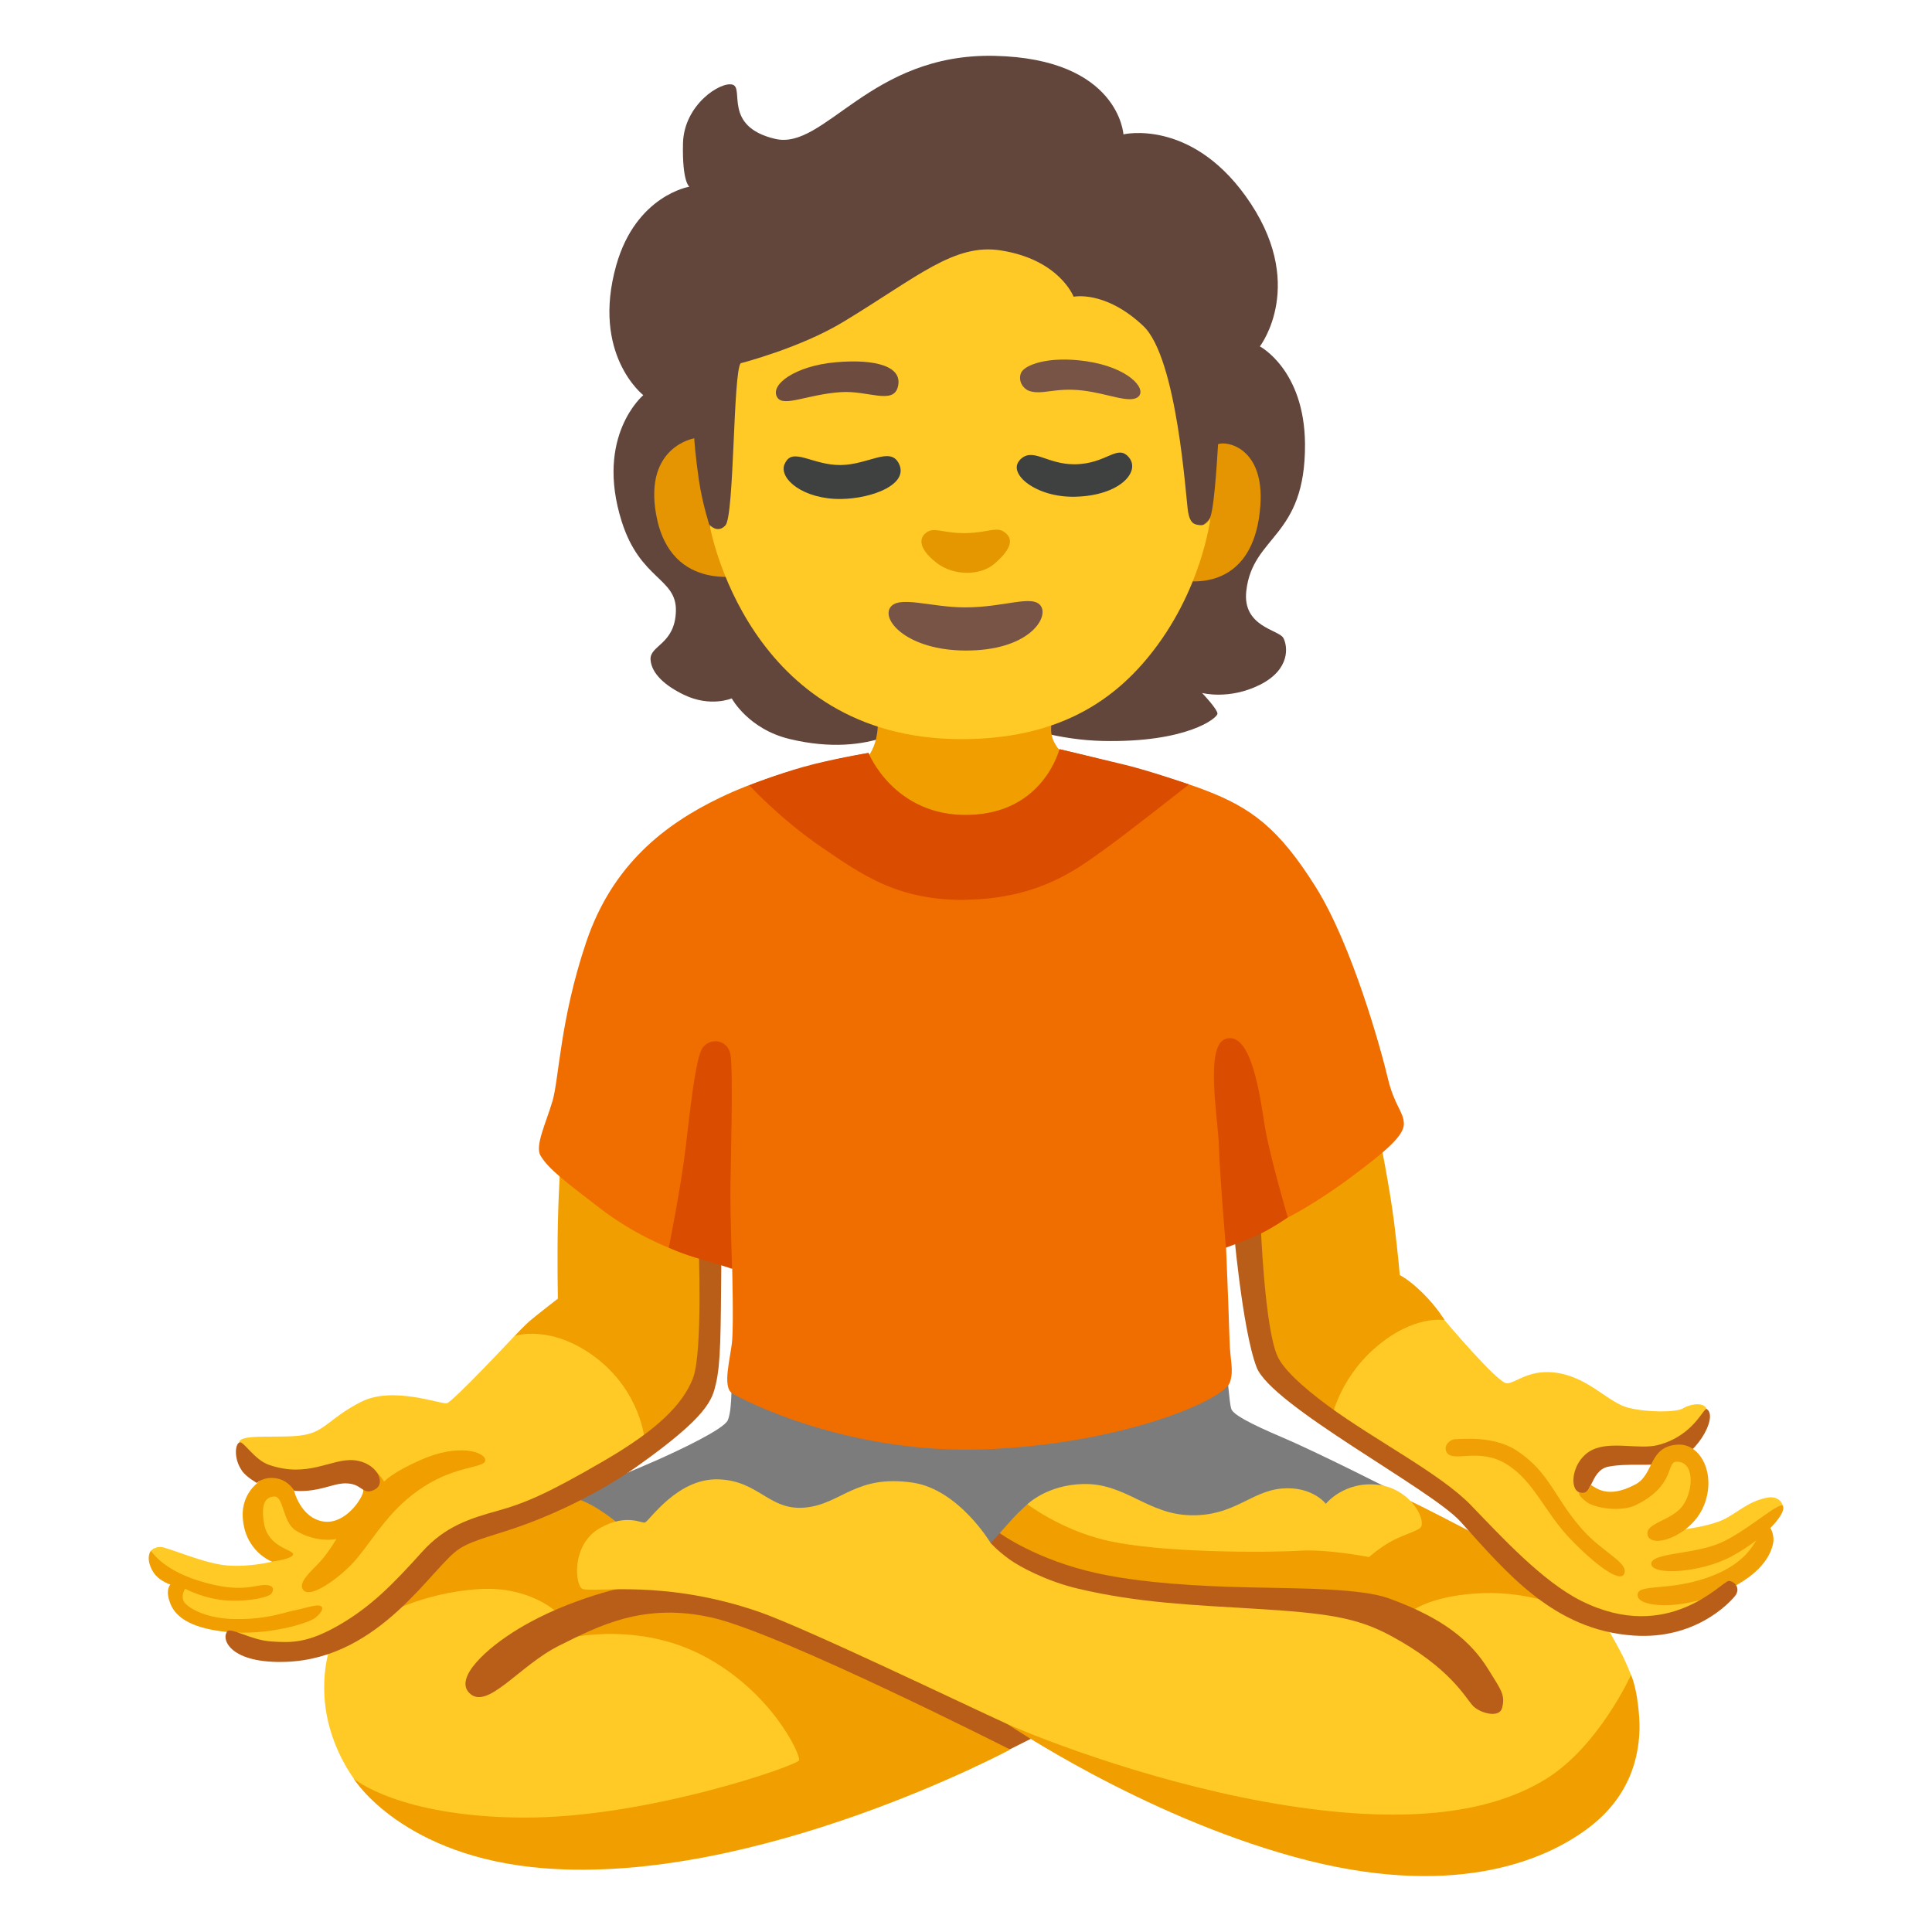
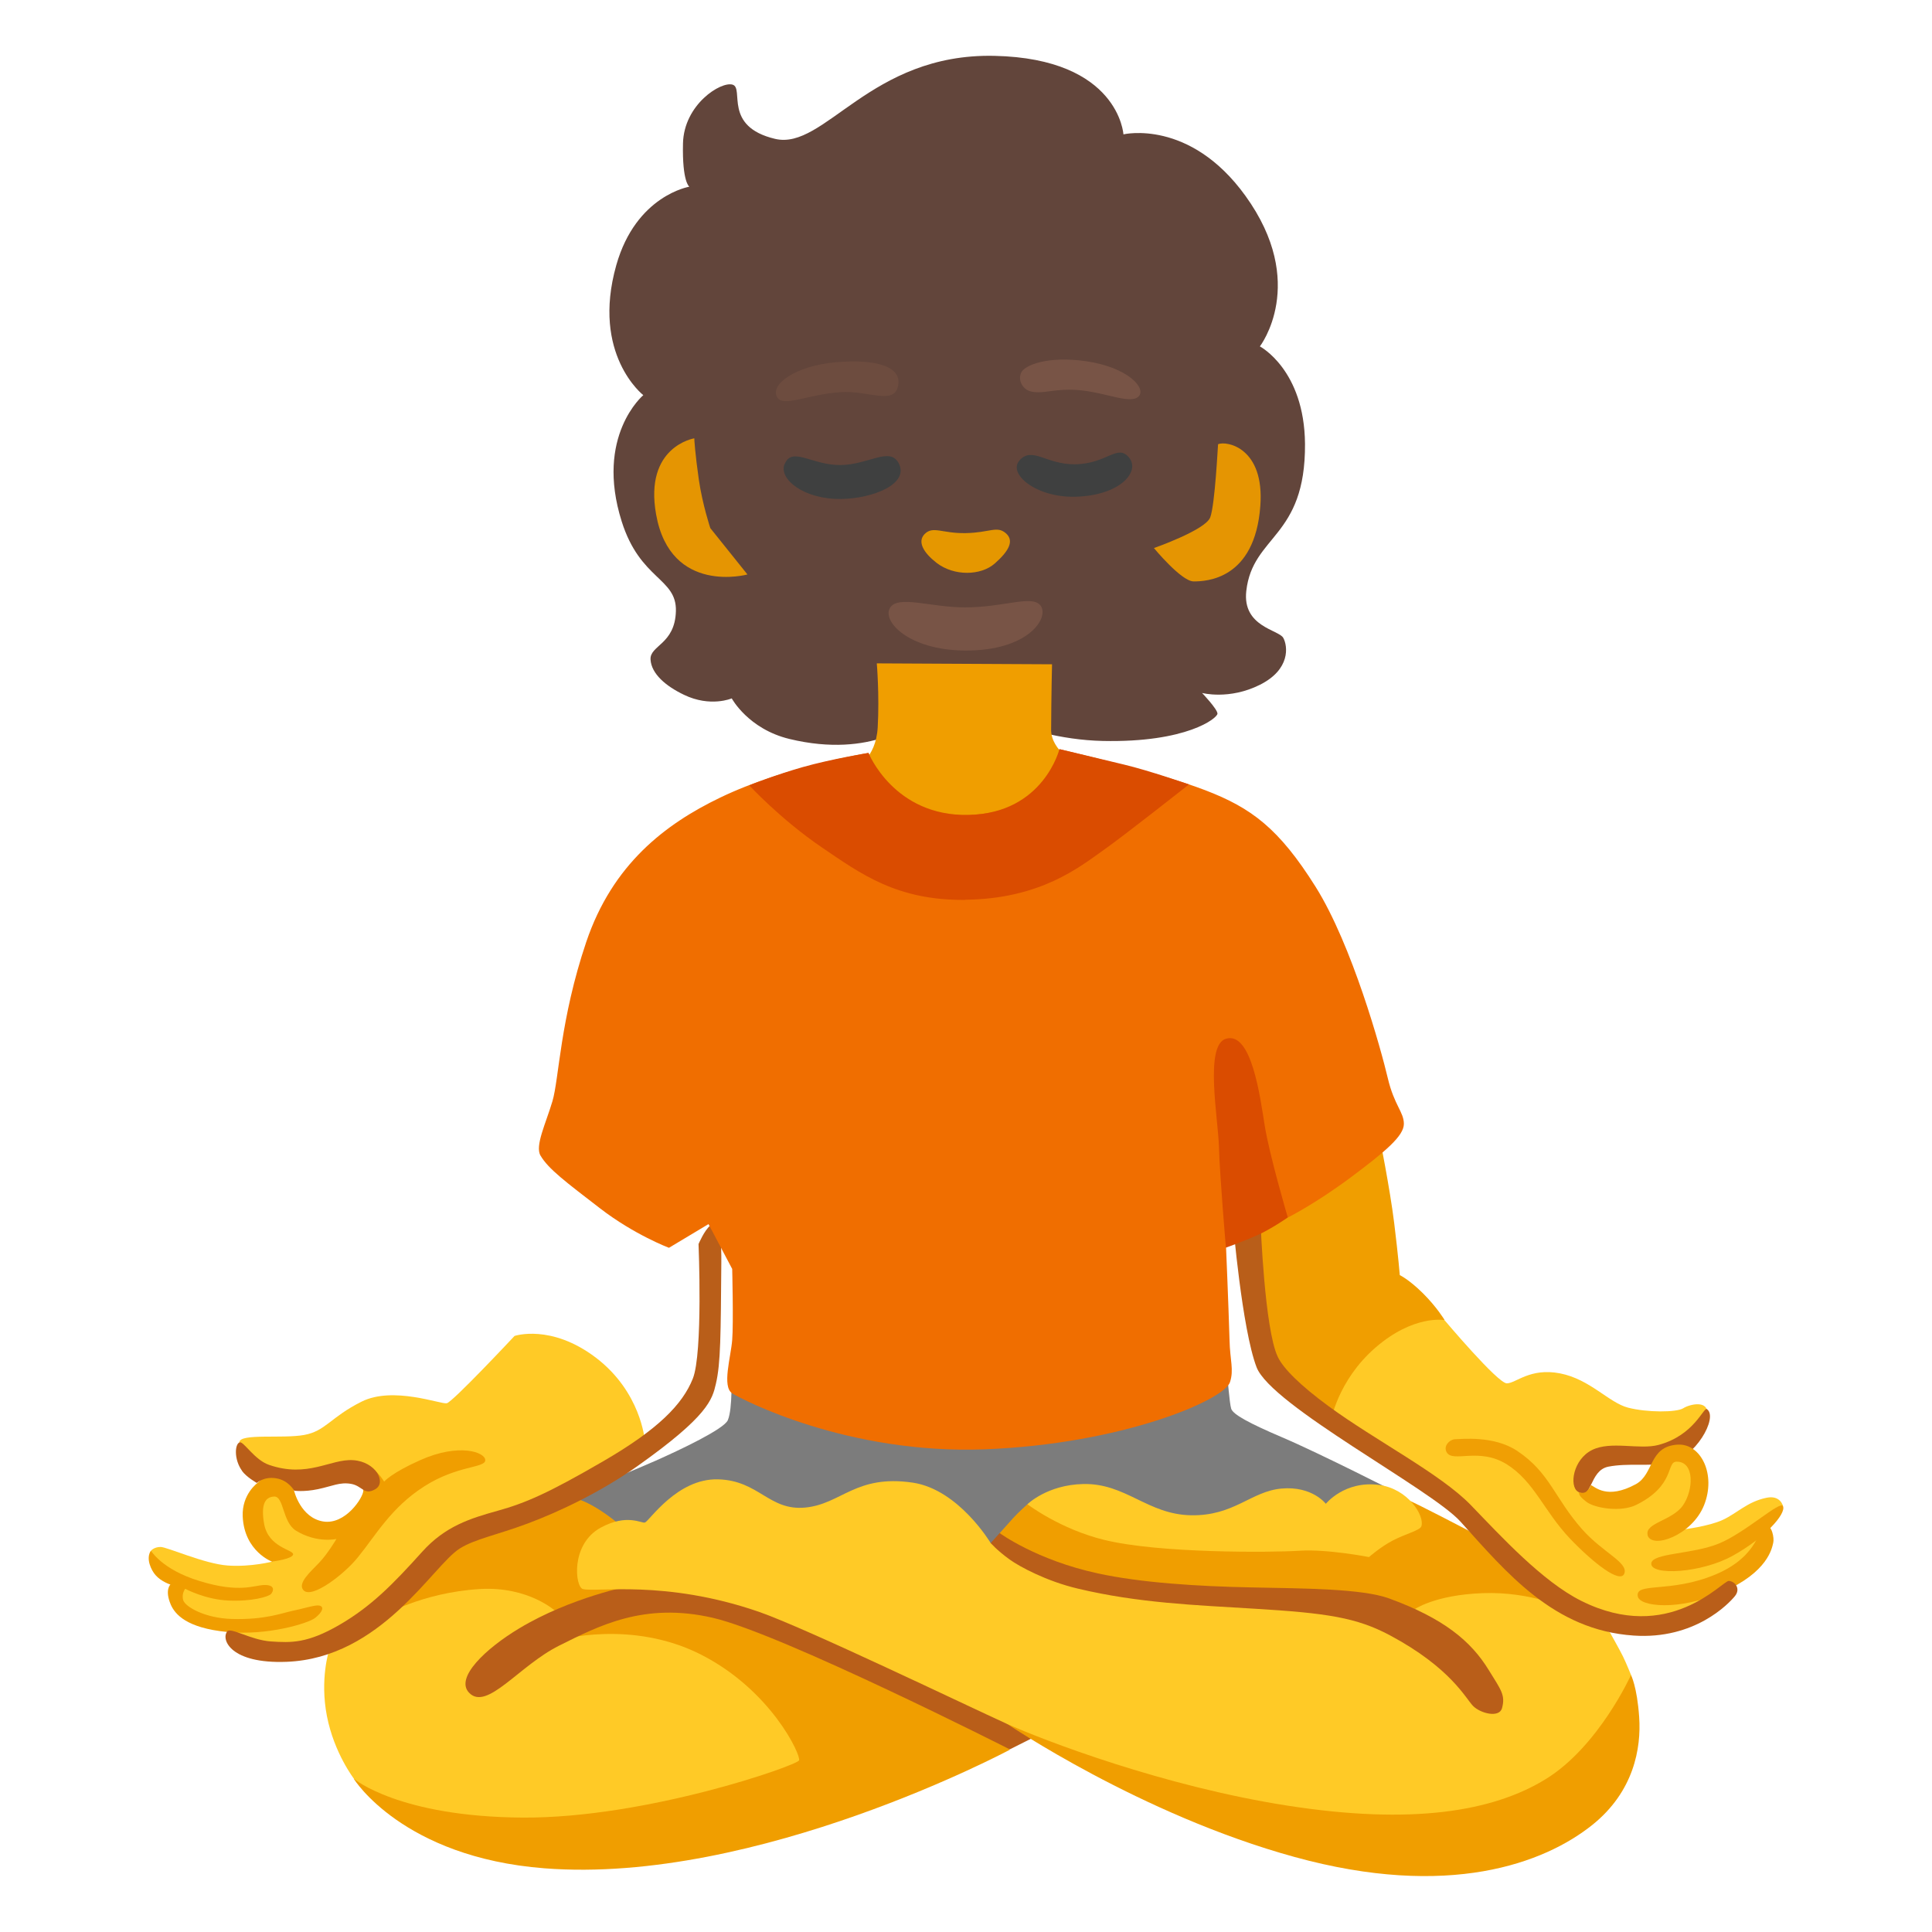
<svg xmlns="http://www.w3.org/2000/svg" version="1.1" id="a" x="0px" y="0px" viewBox="0 0 128 128" style="enable-background:new 0 0 128 128;" xml:space="preserve">
  <path style="fill:#62453B;" d="M74.43,8.9c0,0-0.3-5.02-8.55-5.2c-8.25-0.18-11.24,6.28-14.53,5.5c-3.46-0.82-2.03-3.35-2.81-3.59  s-3.23,1.32-3.29,3.89s0.42,2.87,0.42,2.87s-3.53,0.57-4.84,5.2c-1.67,5.92,1.79,8.61,1.79,8.61s-3.22,2.7-1.43,8.37  c1.23,3.89,3.65,3.73,3.59,5.94s-1.74,2.26-1.68,3.21s1.02,1.76,2.21,2.33c1.76,0.85,3.17,0.24,3.17,0.24s1.09,2.03,3.83,2.69  c5.51,1.33,8.35-1.2,8.35-1.2l1.89-1.83c0,0,4.95,3.04,10.51,3.16c5.56,0.12,7.6-1.51,7.6-1.81s-1.02-1.37-1.02-1.37  s1.79,0.48,3.83-0.54s1.85-2.57,1.55-3.11s-2.72-0.73-2.45-3.11c0.42-3.71,3.93-3.5,3.89-9.74c-0.04-4.92-2.99-6.46-2.99-6.46  s3.23-4.18-0.96-9.98c-3.69-5.11-8.07-4.07-8.07-4.07L74.43,8.9z" />
  <g>
-     <path style="fill:#F09E00;" d="M34.09,88.52c0,0,0.63-0.69,1.11-1.09s1.76-1.39,1.76-1.39s-0.05-2.51,0-4.94s0.2-4.52,0.2-4.52   L47,80.69l-0.07,9.16l-0.74,3.27l-4.67,3.46l-7.44-8.06L34.09,88.52z" />
    <path style="fill:#F09E00;" d="M82.79,78.56l8.57-3.44c0,0,0.73,3.63,1.01,5.92s0.37,3.44,0.37,3.44s0.6,0.28,1.52,1.19   s1.44,1.77,1.44,1.77l-6.08,7.78l-3.63-2.85l-2.53-2.48l-0.67-11.35" />
  </g>
  <path style="fill:#7C7C7C;" d="M51.5,89.17l-3.05,1.94c0,0,0.1,2.2-0.23,2.98c-0.25,0.59-3.17,1.97-4.77,2.68  c-1.43,0.63-3.33,1.4-3.33,1.4l-4.69,2.2l16.16,15.07l34.11-5.16l6.98-11.32c0,0-5.19-2.65-7.75-3.74c-2.2-0.94-3.24-1.51-3.36-1.89  s-0.26-2.28-0.26-2.28l-29.78-1.87L51.5,89.17z" />
  <path style="fill:#F09E00;" d="M85.15,99.99l-6.81,1.55l-10.26-1.89c0,0-0.67,0.6-0.95,0.92s-0.94,1.05-0.94,1.05l3.67,4.97  l28.1,1.78h5.66l-0.89-2.88l-5.45-4.09c0,0-3.3-1.73-4.04-2.04s-2.52,0.79-2.52,0.79S85.15,99.99,85.15,99.99z" />
  <path style="fill:#FFCA26;" d="M94.17,101.12c0.23-0.69-0.88-2.49-2.81-2.74c-2.28-0.3-3.52,1.25-3.52,1.25s-0.9-1.19-2.93-1.01  s-3.15,1.83-6.02,1.77s-4.31-2.13-7.12-2.07c-2.39,0.05-3.7,1.34-3.7,1.34s2.14,1.64,5.08,2.36c3.64,0.9,11.1,0.84,12.95,0.72  s4.6,0.42,4.6,0.42s0.74-0.66,1.58-1.1S94.07,101.4,94.17,101.12L94.17,101.12z" />
  <path style="fill:#F09E00;" d="M66.91,115.92c0,0-16.73,8.96-30.84,7.86c-9.39-0.73-12.61-5.9-12.61-5.9l-1.28-8.23  c0,0,1.18-1.89,4.02-5.58s9.84-5.06,11.55-4.87c1.7,0.19,4.09,2.51,4.09,2.51l15.77,0.87l9.3,13.36V115.92z" />
  <path style="fill:#FFCA26;" d="M21.8,109.35c0,0-0.62,1.89-0.14,4.35s1.8,4.16,1.8,4.16s2.98,2.51,11.17,2.56  c8.19,0.05,18.17-3.45,18.31-3.79s-1.85-4.64-6.48-7s-9.42-0.97-9.42-0.97l-0.18-1.87c0,0-1.8-1.72-5.11-1.51  c-3.83,0.24-6.44,1.8-6.44,1.8L21.8,109.35" />
  <path style="fill:#B95E19;" d="M31.08,112.15c1.18,1.23,3.31-1.8,5.96-3.12s5.63-2.89,10.17-1.85s19.69,8.72,19.69,8.72l3.57-1.79  L59,106.75l-17.18-1.7c0,0-3.98,0.76-7.43,2.84C32.19,109.21,30.12,111.16,31.08,112.15z" />
  <path style="fill:#F09E00;" d="M84.06,111.19l-17.38,2.99c0,0,8.89,6.05,19.09,8.85c10.2,2.81,16.54,0.42,19.72-2.12  c2.76-2.21,3.25-5.09,3.11-7.14s-0.55-2.81-0.55-2.81L84.06,111.19L84.06,111.19z" />
  <path style="fill:#FFCA26;" d="M65.64,102.24c0,0,2.63,1.52,5.69,2.39s12.07,1.27,14.78,1.27s7.56,0.75,7.56,0.75  s1.33-0.98,4.56-1.1s5.6,1.04,5.6,1.04l2.83,1.56c0,0,0.66,1.17,0.87,1.6s0.53,1.22,0.53,1.22s-2.14,4.74-5.65,6.9  s-8.87,3.04-17.1,1.76s-16.14-4.32-18.62-5.43c-2.48-1.12-13.31-6.34-16.43-7.42c-6.21-2.14-10.74-1.27-11.64-1.5  c-0.52-0.13-0.84-2.97,1.18-4.07c1.74-0.95,2.72-0.26,2.93-0.34c0.3-0.11,2.13-2.93,4.84-2.86s3.38,2.1,5.78,1.87  c2.4-0.23,3.34-2.21,7.13-1.65C63.53,98.69,65.64,102.24,65.64,102.24" />
  <path style="fill:#B95E19;" d="M66.23,101.57l-0.59,0.66c0,0,0.38,0.46,1.25,1.09c0.65,0.47,2.44,1.44,4.52,1.93  c4.03,0.96,7.78,1.09,11.68,1.33c4.84,0.29,6.79,0.59,8.99,1.76c4.06,2.17,5.03,4.2,5.52,4.69s1.72,0.8,1.91,0.15  c0.24-0.88-0.06-1.21-0.88-2.54c-1.17-1.91-2.98-3.42-6.6-4.74c-1.79-0.65-5.6-0.66-9.14-0.73s-7.33-0.31-10.16-0.93  C68.66,103.36,66.23,101.57,66.23,101.57z" />
  <path style="fill:#FFCA26;" d="M42.71,95.38c0,0-0.25-3.16-3.23-5.43c-2.98-2.26-5.39-1.44-5.39-1.44s-4.1,4.38-4.49,4.46  s-3.56-1.15-5.64-0.11s-2.38,1.95-3.81,2.21s-4.26-0.12-4.29,0.48c-0.03,0.48-0.12,1.23,0.34,1.77s2.1,0.62,2.1,0.62l2.5-0.05  l3.05-0.5l1.02,1.27l-1.38,1.75l-1.72,0.83l-1.72-0.36l-1.29-2.08l-1.37,0.07l-0.57,1.47l0.93,1.4l0.33,1.71  c0,0-1.44,0.38-2.99,0.27s-4.02-1.23-4.45-1.23s-0.63,0.24-0.63,0.24l0.41,1.06l1.37,1.01l-0.11,1.44l2.73,1.26l1.11,0.93l1.83,0.93  l4.17-0.5l4.71-2.48l3.77-4.24l8.55-3.2l4.17-3.56L42.71,95.38z" />
  <g>
    <path style="fill:#F09E00;" d="M10,102.73c-0.36,0.53,0.02,1.3,0.3,1.62c0.38,0.44,0.99,0.63,0.99,0.63s-0.39,0.35,0.02,1.32   c0.28,0.65,1.05,1.56,3.73,1.82s5.38-0.57,5.84-0.93s0.65-0.75,0.26-0.82c-0.27-0.05-1.09,0.22-1.75,0.35s-1.8,0.61-4.04,0.54   c-1.78-0.05-3.08-0.81-3.21-1.24s0.13-0.76,0.13-0.76s1.31,0.71,2.86,0.78s2.68-0.25,2.84-0.45s0.26-0.58-0.43-0.58   s-1.63,0.57-4.34-0.27C10.71,103.98,9.99,102.72,10,102.73L10,102.73z" />
    <path style="fill:#F09E00;" d="M18.07,103.45c0,0,1.32-0.16,1.35-0.47s-1.63-0.44-1.92-2.01c-0.21-1.19,0-1.79,0.66-1.82   s0.54,1.7,1.45,2.26c1.38,0.85,2.68,0.55,2.68,0.55s-0.57,0.97-1.14,1.57s-1.47,1.37-1.04,1.83c0.55,0.59,2.69-1.06,3.58-2.16   c1.23-1.51,2.21-3.31,4.41-4.72s4.05-1.21,4.05-1.74s-1.73-1.15-4.29-0.01c-1.92,0.85-2.41,1.43-2.41,1.43s-0.65-1.1-1.41-1.17   s0.03,1.32,0.03,1.77s-1.19,2.29-2.67,2.04s-1.91-2.01-1.91-2.01l-0.23-0.75l-1.48-0.47l-0.72,0.68c0,0-1.04,0.74-0.98,2.21   c0.1,2.35,1.98,3.02,1.98,3.02L18.07,103.45z" />
  </g>
  <path style="fill:#B95E19;" d="M15.04,108.11c-0.39,0.52,0.24,2.13,3.94,1.99c6.29-0.24,9.68-6.37,11.47-7.5  c1.01-0.64,2.47-0.9,4.5-1.66c2.15-0.8,4.9-2.12,7.3-3.82c4.67-3.31,4.94-4.4,5.18-5.44c0.32-1.37,0.32-3.24,0.36-8.07  s-1.51-1.19-1.51-1.19s0.3,7.22-0.38,8.92s-2.29,3.36-5.95,5.48c-3.65,2.12-5.14,2.76-6.97,3.27s-3.48,1.02-5.01,2.72  c-1.92,2.13-3.36,3.61-5.48,4.84s-3.19,1.19-4.54,1.1s-2.68-0.98-2.92-0.65L15.04,108.11z" />
  <path style="fill:#B95E19;" d="M16.03,97.45c0.32,0.43,0.99,0.8,0.99,0.8s0.44-0.44,1.27-0.31s1.2,0.82,1.2,0.82s0.63,0.1,1.58-0.1  s1.44-0.48,2.19-0.35s0.86,0.79,1.61,0.35s0.03-1.82-1.47-1.92s-3.01,1.2-5.58,0.31c-0.96-0.33-1.68-1.57-1.94-1.49  c-0.32,0.09-0.4,1.12,0.16,1.89L16.03,97.45z" />
  <path style="fill:#FFCA26;" d="M88.15,94.24c0,0,0.44-2.76,2.98-4.96s4.57-1.82,4.57-1.82s3.53,4.19,4.13,4.19s1.54-1.05,3.53-0.66  s3.23,1.94,4.5,2.27s3.22,0.32,3.66,0.04s1.71-0.56,1.57,0.41s-1.94,2-1.94,2l-3.05,0.67l-2.54,0.44l-0.83,1.21l0.99,1.21h2.48  l2.04-2.54l1.49-0.22l0.72,1.27l-0.5,2.31l-0.44,1.27c0,0,1.7-0.2,2.64-0.64s1.62-1.2,2.89-1.46c0.92-0.19,1.09,0.55,1.09,0.55  l-1.17,1.25l-0.21,1.57l-1.43,1.76l-0.78,0.36l-0.32,1.18l-3.53,1.43h-4.41l-3.14-1.38l-4.3-3.25l-3.09-3.53l-7.61-4.96L88.15,94.24  z" />
  <path style="fill:#B95E19;" d="M113.09,93.36c-0.23-0.16-0.82,1.73-3.21,2.37c-1.26,0.34-3.16-0.29-4.41,0.34s-1.51,2.37-0.94,2.75  c0.98,0.64,0.74-1.4,2.03-1.65s2.72-0.01,3.99-0.23C112.29,96.64,113.86,93.91,113.09,93.36L113.09,93.36z" />
  <g>
    <path style="fill:#F09F04;" d="M109.15,101.69c0.25,0.98,2.94,0.06,3.75-1.97c0.81-2.04-0.21-4.09-1.74-4.01   c-1.94,0.11-1.56,1.95-2.78,2.62c-1.93,1.05-2.71,0.16-2.98,0.06c-0.09,0.22-0.24,0.42-0.36,0.47c-0.17,0.08-0.29,0.04-0.43,0   c-0.02,0.19,0.15,0.37,0.48,0.63c0.58,0.45,2.32,0.7,3.3,0.22c2.62-1.29,1.99-2.86,2.68-2.87c1.23-0.02,1.13,1.91,0.42,2.91   s-2.52,1.15-2.33,1.94H109.15z" />
    <path style="fill:#F09F04;" d="M108.51,105.77c0.14,0.68,2.71,0.96,5.58-0.28c3.07-1.33,3.31-2.95,3.39-3.27s-0.08-1.21-0.53-1.17   s-0.32,2.02-3.31,3.27S108.31,104.8,108.51,105.77z" />
    <path style="fill:#F09F04;" d="M109.4,103.59c-0.04,0.81,3.31,0.65,5.42-0.53c2.1-1.17,3.52-2.75,3.31-3.27   c-0.16-0.42-2.47,1.74-4.24,2.47S109.44,102.88,109.4,103.59z" />
    <path style="fill:#F09F04;" d="M95.86,96.24c0.43,0.67,2.14-0.36,3.96,0.77s2.47,3.11,4.2,4.93c1.54,1.61,3.35,3.03,3.6,2.3   s-1.42-1.37-2.79-2.91c-1.86-2.1-2.14-3.76-4.32-5.21c-1.55-1.03-3.72-0.77-4.08-0.77S95.58,95.79,95.86,96.24z" />
  </g>
  <path style="fill:#B95E19;" d="M83.52,81.06c0,0,0.26,6.98,1.13,8.82c0.36,0.78,1.5,1.91,3.38,3.29c3.13,2.29,7.42,4.48,9.42,6.55  s4.73,5.05,7.31,6.34c5.82,2.91,9.36-1.35,9.78-1.32s0.8,0.52,0.4,1.01s-2.66,2.89-6.71,2.61c-5.29-0.36-8.41-4.16-11.48-7.56  c-1.96-2.16-12.53-7.68-13.5-10.22s-1.57-9.68-1.57-9.68L83.52,81.06L83.52,81.06z" />
  <path style="fill:#F09E00;" d="M52.72,52.13l3.96-1.29c0,0,1.35-0.55,1.47-2.65c0.12-2.13-0.06-4.24-0.06-4.24l11.61,0.06  c0,0-0.05,2.01-0.06,4.35c0,1.38,1.73,2.29,1.73,2.29l5.51,1.37l-13.43,4.66l-10.74-4.56L52.72,52.13z" />
  <path style="fill:#F06E00;" d="M79.84,52.35c-3.25-1.25-9.65-2.71-9.65-2.71S69.7,53.77,64.18,54c-5.33,0.22-6.64-4.11-6.64-4.11  s-5.49,0.86-9.84,2.96c-3.63,1.75-7.12,4.41-8.86,9.56s-1.8,9.07-2.24,10.55s-1.17,2.96-0.79,3.6c0.52,0.89,1.68,1.75,3.95,3.5  s4.56,2.61,4.56,2.61l2.62-1.57l1.57,2.97c0,0,0.09,3.58,0,4.71s-0.69,3.09,0,3.53s7.68,4.06,16.75,3.71  c9.08-0.35,15.85-3.26,16.23-4.45c0.27-0.83,0-1.43-0.03-2.79c-0.08-2.63-0.23-6.11-0.23-6.11l1.57-4.1l2.53,2.09  c0,0,1.79-0.89,4.14-2.64s3.54-2.77,3.54-3.56s-0.64-1.22-1.07-3.05s-2.35-8.79-4.78-12.66S82.9,53.52,79.84,52.35L79.84,52.35z" />
  <g>
    <path style="fill:#DA4C00;" d="M81.22,82.66c0,0-0.41-4.77-0.46-6.66s-0.97-6.75,0.46-7.18c1.69-0.51,2.26,3.8,2.57,5.75   s1.53,6.09,1.53,6.09s-1.12,0.78-2.05,1.19S81.22,82.66,81.22,82.66z" />
-     <path style="fill:#DA4C00;" d="M44.31,82.66c0,0,0.8-4,1.1-6.51s0.67-6.05,1.13-6.72s1.64-0.62,1.85,0.41s0,7.9,0,9.29   s0.11,4.93,0.11,4.93s-0.86-0.29-1.97-0.6c-1.42-0.41-2.21-0.79-2.21-0.79L44.31,82.66z" />
    <path style="fill:#DA4C00;" d="M63.94,59.62c-4.52,0.04-6.89-1.71-9.51-3.49c-2.75-1.88-4.79-4.1-4.79-4.1s1.72-0.69,3.55-1.21   s4.35-0.94,4.35-0.94s1.68,4.22,6.64,4.11s6.01-4.36,6.01-4.36s2.54,0.61,4.26,1.02s4.32,1.32,4.32,1.32s-4.26,3.37-5.74,4.41   s-4.1,3.18-9.08,3.23L63.94,59.62z" />
  </g>
  <path style="fill:#E59502;" d="M46,29.04c0,0-3.34,0.53-2.53,5.05c0.96,5.36,6.05,3.97,6.05,3.97l-2.46-3.07  c0,0-0.52-1.56-0.76-3.21S45.99,29.04,46,29.04L46,29.04z" />
  <path style="fill:#E59502;" d="M80.7,29.43c0.57-0.24,3.09,0.23,2.8,4.09c-0.36,4.9-3.61,5-4.42,5s-2.63-2.21-2.63-2.21  s3.41-1.19,3.73-2.03S80.69,29.43,80.7,29.43L80.7,29.43z" />
-   <path style="fill:#FFCA26;" d="M49.08,24.05c-0.52,0.57-0.42,10.1-1.02,10.76c-0.53,0.57-1.05-0.04-1.05-0.04s2.43,14.2,16.69,14.2  c6.33,0,9.95-2.49,12.36-5.42c3.59-4.36,4.14-9.27,4.14-9.27s-0.2,0.58-0.72,0.51c-0.32-0.04-0.63-0.07-0.77-0.89  c-0.15-0.95-0.71-10.18-2.97-12.31c-2.53-2.38-4.61-1.93-4.61-1.93s-0.93-2.46-4.83-3.07c-3.08-0.48-5.47,1.73-10.42,4.73  c-2.87,1.74-6.79,2.74-6.79,2.74L49.08,24.05z" />
  <path style="fill:#785446;" d="M63.92,40.24c-2.28,0-4.44-0.84-4.96,0.04s1.23,2.79,4.96,2.82c4.22,0.03,5.58-2.16,5.04-2.95  S66.55,40.25,63.92,40.24L63.92,40.24z" />
  <g>
    <path style="fill:#6D4C3F;" d="M51.51,26.35c0.43,0.63,2.03-0.23,4.2-0.37c1.77-0.12,3.45,0.84,3.77-0.33   c0.38-1.38-1.47-1.88-4.1-1.65C52.7,24.23,50.94,25.5,51.51,26.35z" />
    <path style="fill:#785446;" d="M68.18,25.9c0.88,0.29,1.71-0.24,3.52-0.03c1.7,0.19,3.22,0.92,3.74,0.39s-0.69-1.92-3.49-2.33   c-2.52-0.36-4.1,0.25-4.31,0.79s0.17,1.05,0.53,1.17L68.18,25.9z" />
  </g>
  <g>
    <path style="fill:#3F4040;" d="M51.98,30.74c-0.41,1,1.28,2.35,3.74,2.32c2.11-0.03,4.57-1,3.81-2.39c-0.59-1.08-2,0.12-3.84,0.14   c-1.88,0.02-3.22-1.25-3.7-0.07L51.98,30.74z" />
    <path style="fill:#3F4040;" d="M67.56,30.49c-0.83,0.88,1.06,2.48,3.67,2.42c2.97-0.07,4.34-1.66,3.57-2.6   c-0.78-0.93-1.45,0.43-3.6,0.45c-1.89,0.01-2.79-1.18-3.64-0.28V30.49z" />
  </g>
  <path style="fill:#E59700;" d="M63.98,35.32c-1.57,0.03-2.16-0.5-2.72,0.06c-0.51,0.52-0.05,1.26,0.79,1.91  c1.15,0.89,2.93,0.86,3.86,0.04s1.31-1.51,0.72-2.01S65.58,35.29,63.98,35.32z" />
</svg>